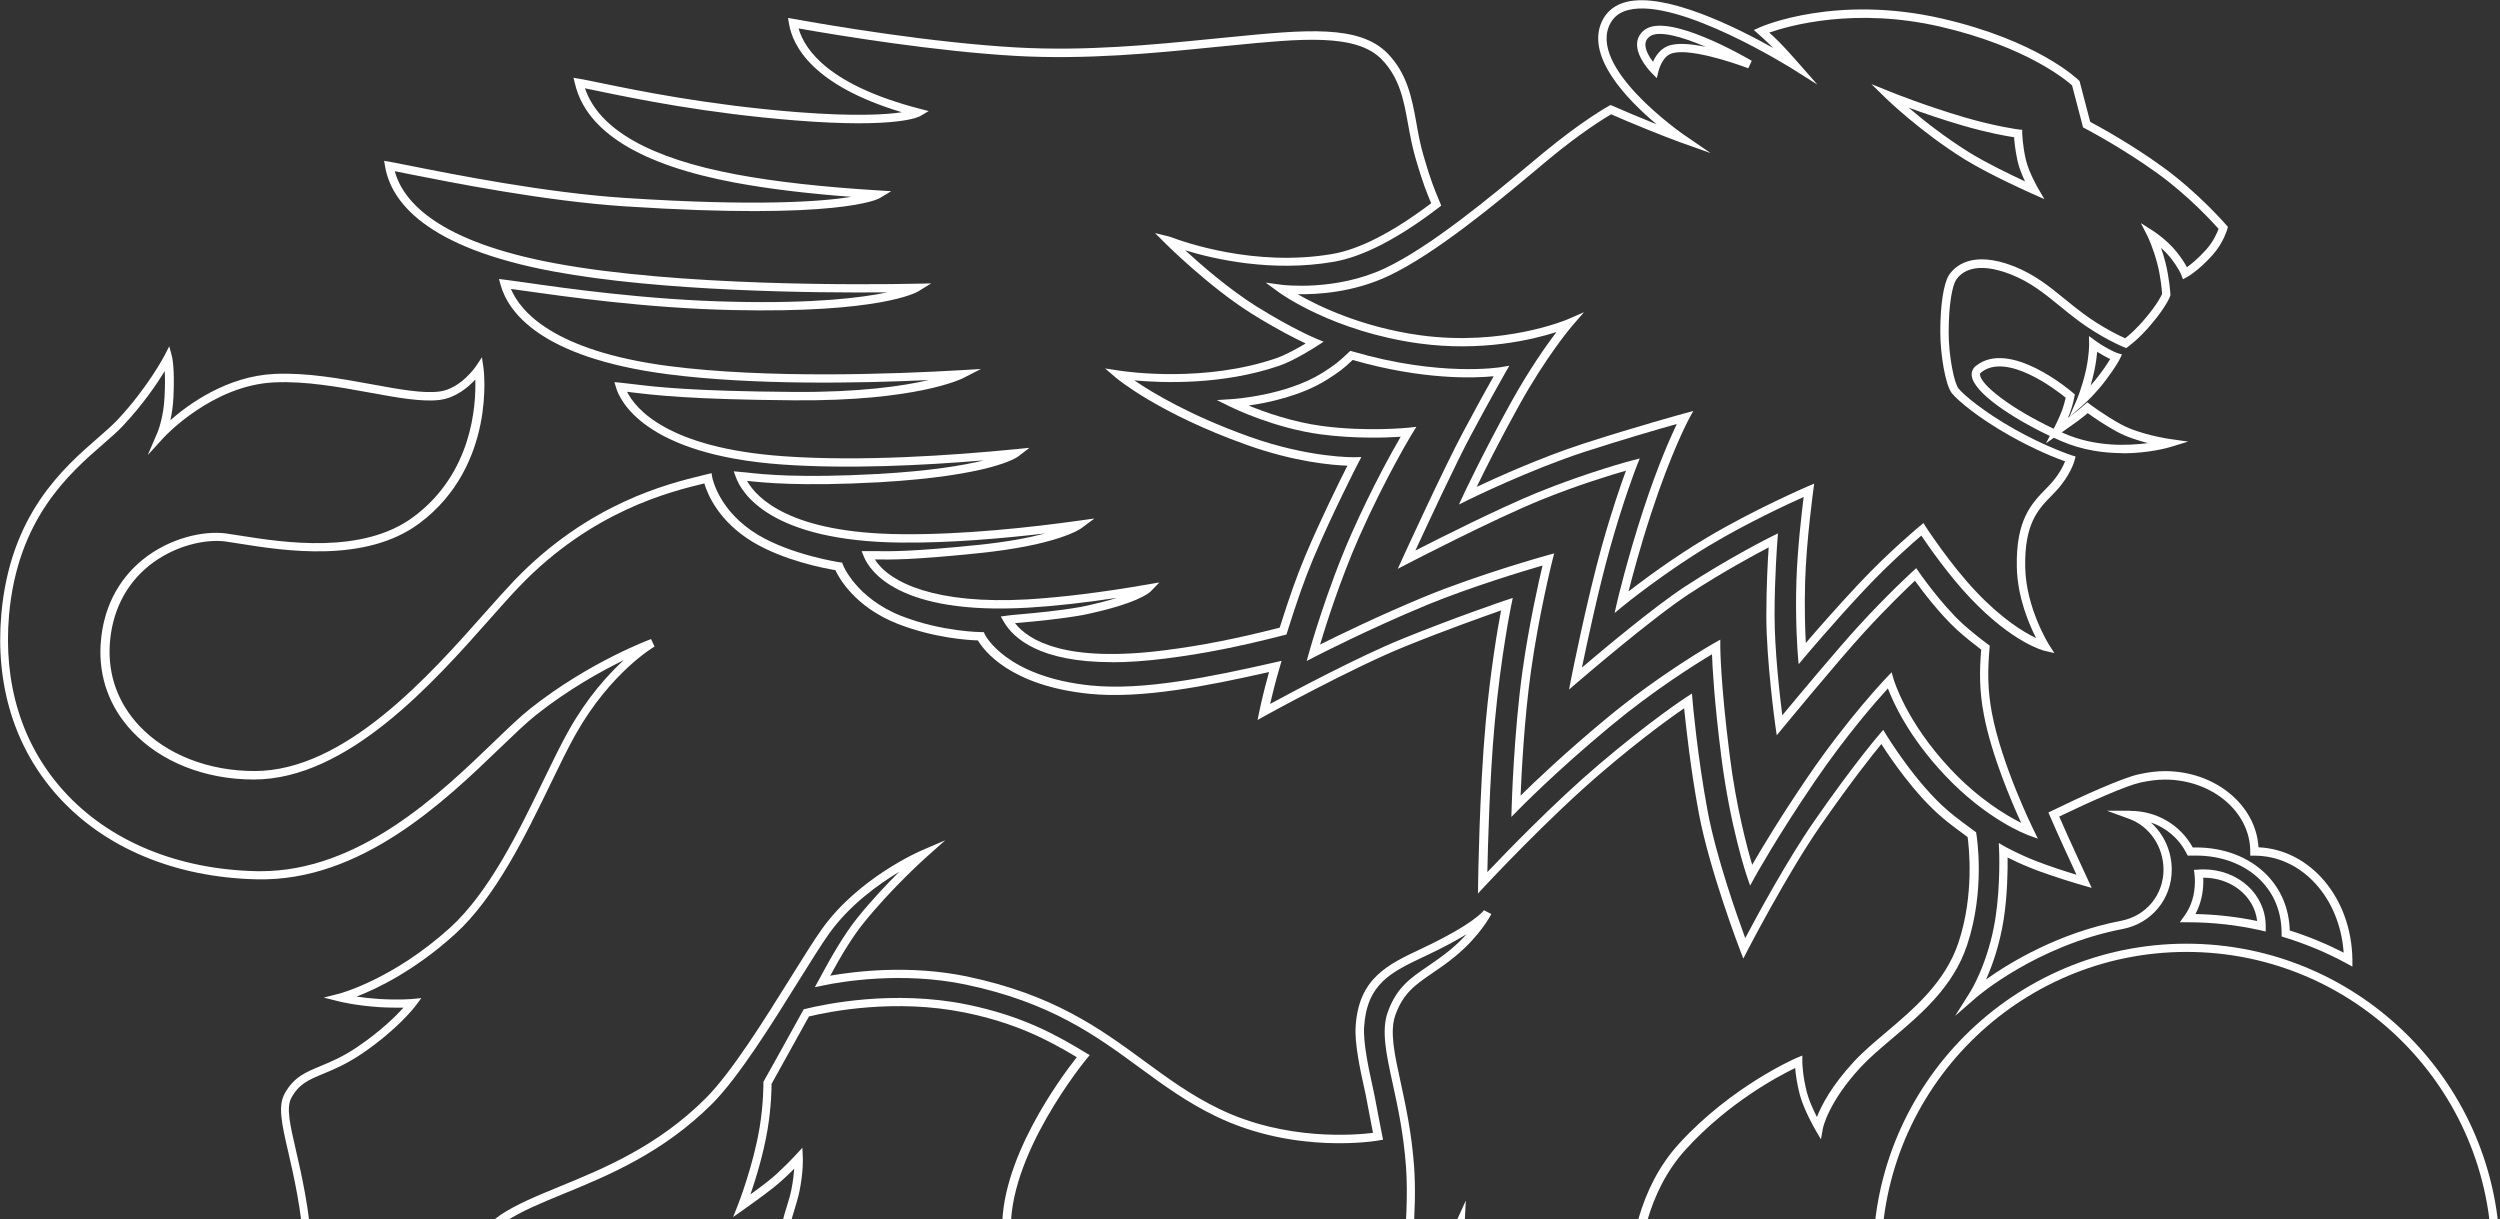
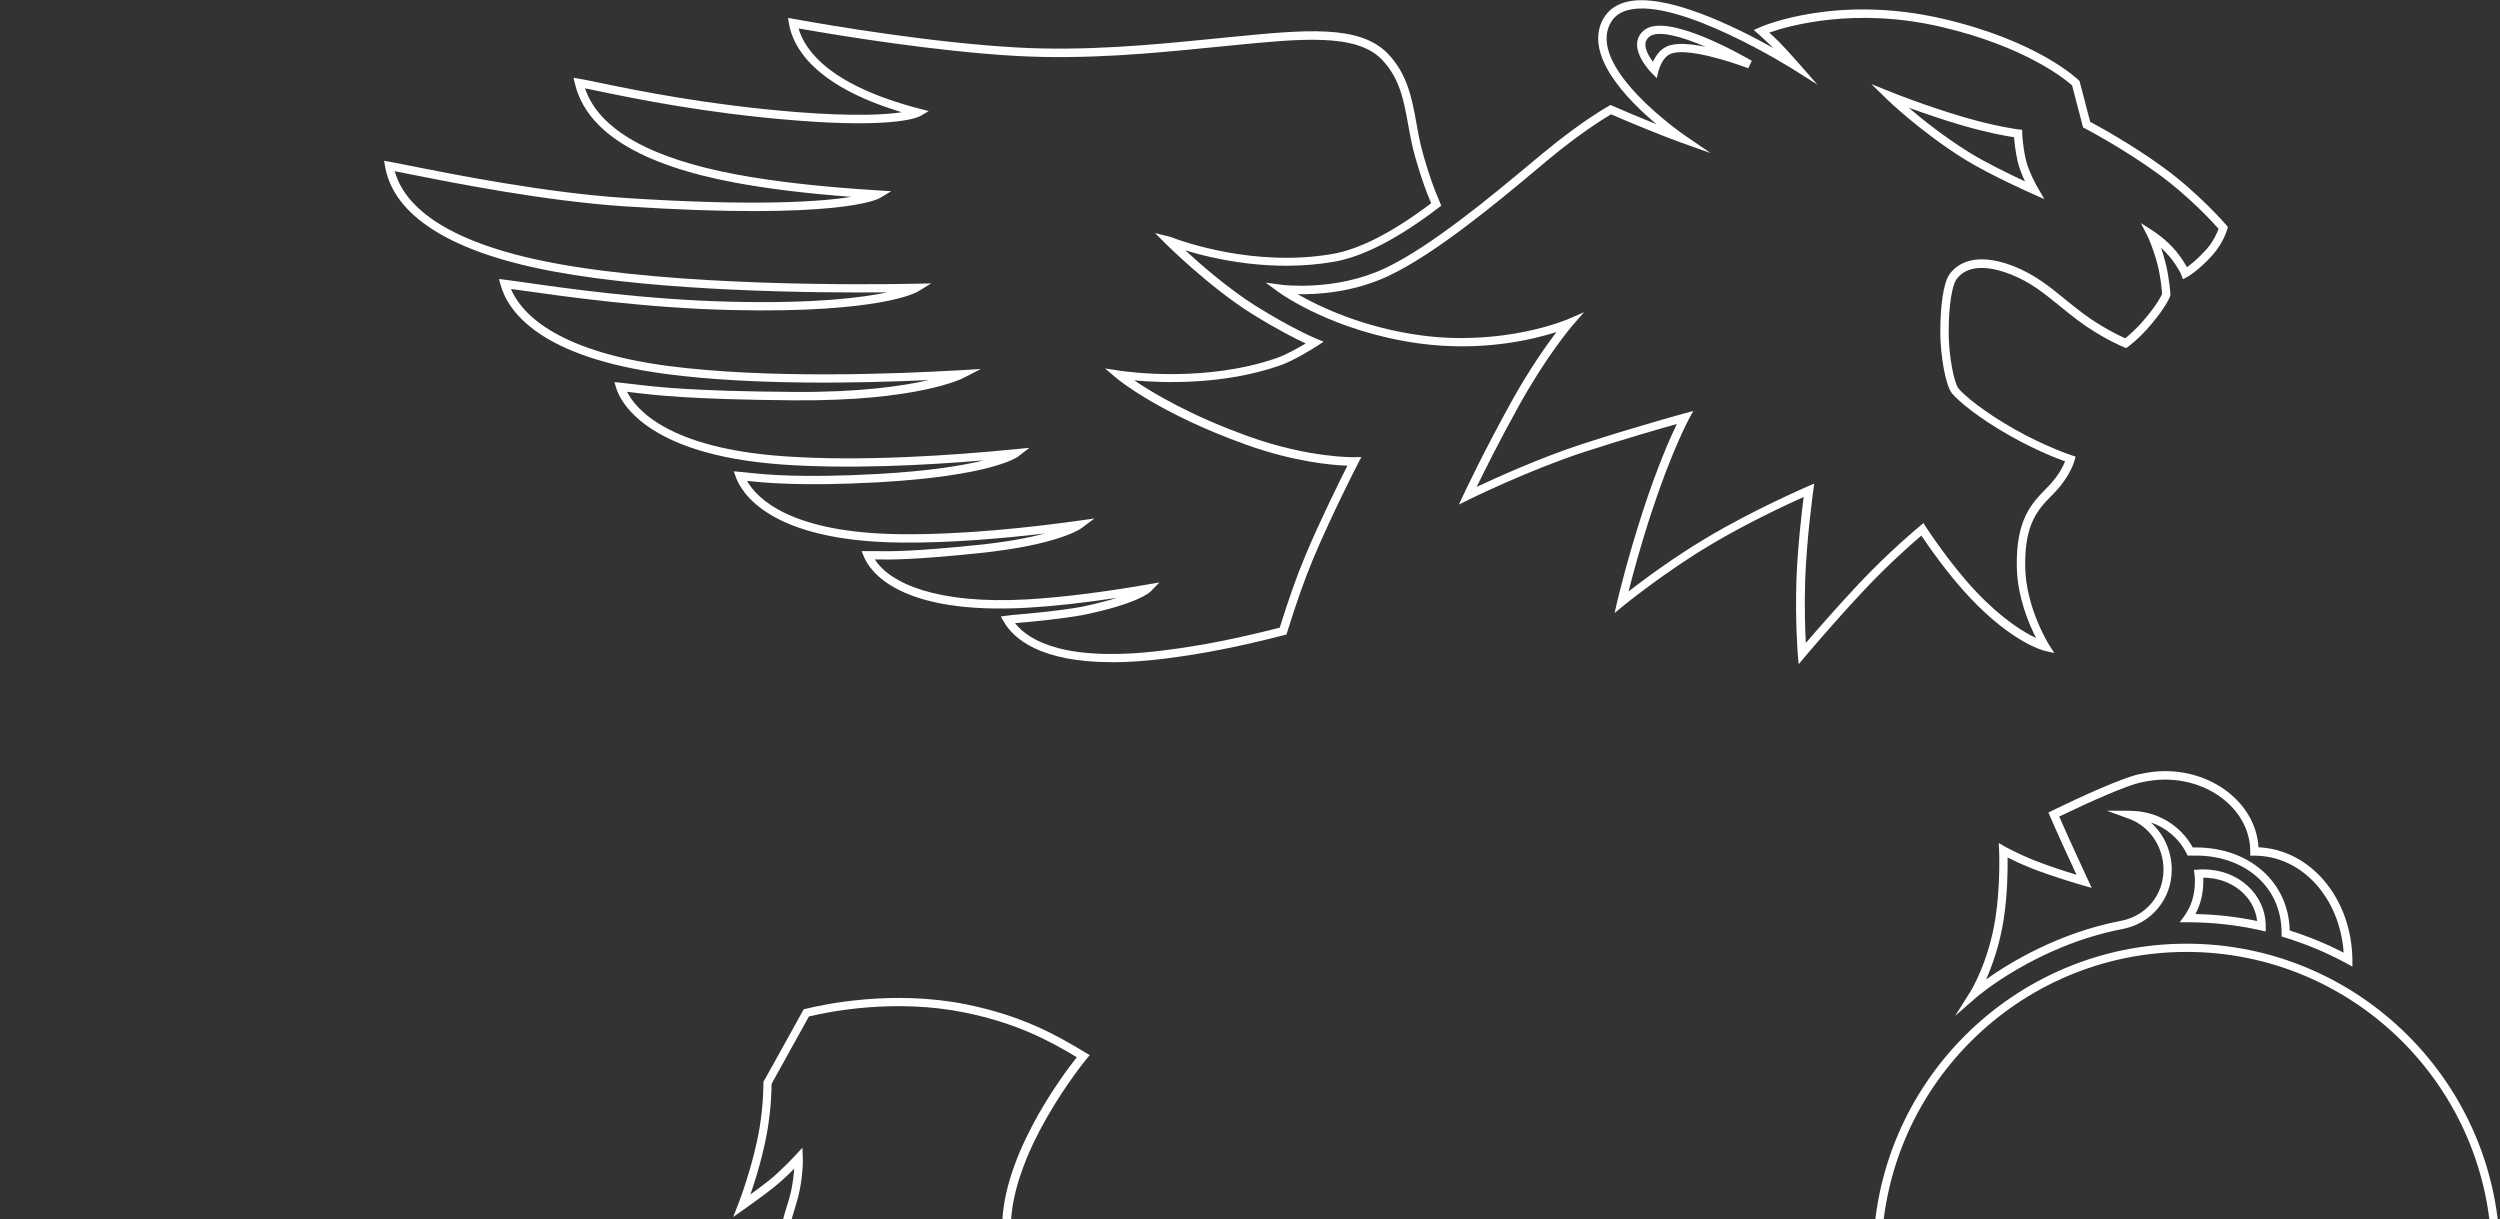
<svg xmlns="http://www.w3.org/2000/svg" width="1616" height="788" viewBox="0 0 1616 788" fill="none">
  <rect x="0" y="0" width="1616" height="788" fill="#333333" stroke="none" />
  <g clip-path="url(#clip0_2592_424)">
-     <path d="M1131.34 572.372L1134.24 567.057C1134.24 567.057 1148.53 541.129 1173.24 504.895C1193.65 474.994 1213.05 452.931 1220.35 444.987C1223.79 454.112 1233.73 476.175 1256.94 500.868C1284.01 529.749 1309.96 539.465 1311.03 539.841L1317.32 542.149L1314.36 536.137C1314.15 535.707 1294 494.749 1287.61 461.091C1284.66 445.631 1284.82 433.016 1286.05 418.844L1286.16 417.341L1284.92 416.428C1280.63 413.315 1273.43 407.571 1268.65 403.223C1254.52 390.232 1240.5 369.941 1240.39 369.78L1238.67 367.257L1236.42 369.296C1236.42 369.296 1220.3 383.951 1201.28 404.78C1187.75 419.542 1161.91 450.516 1152.08 462.379C1150.46 449.818 1147.08 420.293 1147.08 397.855C1147.08 372.571 1148.91 349.703 1148.91 349.488L1149.28 344.764L1145.04 346.858C1145.04 346.858 1117.86 360.385 1088.69 379.496C1069.02 392.433 1035.99 420.079 1022.56 431.513C1025.73 416.16 1033.3 380.73 1040.66 354.48C1049.69 322.218 1057.9 301.497 1057.96 301.283L1059.95 296.344L1054.79 297.686C1054.52 297.74 1026.53 305.148 994.569 318.085C969.482 328.284 930.589 347.824 914.903 355.876C922.423 339.611 941.01 299.565 950.841 281.26C963.25 258.016 972.759 241.482 972.813 241.321L975.66 236.382L970.019 237.349C969.643 237.402 931.126 243.79 874.344 227.203L872.84 226.773L871.712 227.847C865.427 233.859 862.579 236.114 854.736 241.053C831.368 255.707 796.934 257.962 796.612 257.962L786.566 258.606L795.591 263.062C796.719 263.599 823.525 276.75 853.823 280.777C875.633 283.675 896.101 282.924 905.394 282.333C899.969 291.674 887.022 314.757 873.646 344.872C857.584 381.16 846.41 420.938 846.302 421.313L844.637 427.272L850.116 424.427C850.439 424.266 884.067 406.873 922.907 390.822C951.325 379.174 985.168 369.028 997.094 365.539C994.569 376.168 988.284 404.135 984.201 433.23C978.561 473.491 977.164 520.677 977.164 521.16L976.949 528.085L981.784 523.146C981.784 523.146 1005.47 498.829 1041.31 469.143C1069.45 445.792 1096.74 428.829 1106.63 422.924C1106.95 431.781 1108.13 453.522 1112.65 489.059C1118.39 534.688 1129.19 566.467 1129.3 566.735L1131.29 572.479L1131.34 572.372ZM1222.77 434.572L1219.49 437.954C1219.49 437.954 1194.78 463.721 1168.78 501.835C1150.57 528.568 1138.05 549.557 1132.63 559.005C1129.35 547.947 1122.31 521.911 1118.07 488.2C1112.05 440.853 1112 418.307 1112 418.092V413.476L1107.97 415.73C1107.65 415.945 1073.43 435.27 1037.97 464.741C1011.44 486.75 991.615 505.7 982.912 514.289C983.503 499.795 985.276 464.688 989.627 433.767C994.73 397.211 1003.38 362.479 1003.49 362.157L1004.61 357.701L1000.16 358.936C999.726 359.043 956.213 371.175 920.973 385.669C891.212 397.962 864.46 411.06 853.286 416.643C856.993 404.296 866.394 374.557 878.642 346.858C895.94 307.939 912.539 280.777 912.7 280.508L915.547 275.892L910.122 276.482C910.122 276.482 883.369 279.22 854.575 275.355C835.505 272.832 817.455 266.39 807.087 262.149C819.496 260.378 840.93 255.976 857.637 245.508C865.319 240.677 868.596 238.207 874.344 232.678C919.791 245.723 952.936 244.434 965.507 243.2C961.8 249.749 954.655 262.579 946.114 278.629C933.597 301.927 907.006 360.01 906.737 360.6L903.514 367.686L910.444 364.089C910.981 363.821 964.916 335.8 996.557 322.97C1020.19 313.415 1041.63 306.919 1051.03 304.235C1048.07 312.287 1041.95 329.68 1035.45 352.977C1025.78 387.494 1015.79 437.579 1015.73 438.062L1014.23 445.738L1020.14 440.638C1020.62 440.263 1066.98 400.27 1091.69 384.005C1113.83 369.511 1134.67 358.346 1143.27 353.836C1142.73 361.888 1141.76 379.227 1141.76 397.855C1141.76 427.379 1147.56 468.821 1147.62 469.25L1148.48 475.316L1152.34 470.592C1152.72 470.163 1188.5 426.681 1205.26 408.43C1219.98 392.379 1232.82 380.086 1237.81 375.362C1242.11 381.321 1253.39 396.459 1265.1 407.195C1269.61 411.329 1276.17 416.536 1280.63 419.918C1279.5 433.928 1279.39 446.597 1282.4 462.111C1287.34 488.307 1300.45 518.744 1306.47 531.896C1297.17 527.28 1279.18 516.704 1260.91 497.218C1231.96 466.459 1224.17 439.404 1224.06 439.135L1222.77 434.626V434.572Z" fill="white" />
-     <path d="M1225.67 1014.92H1268.97V1012.23C1269.02 999.941 1263.92 987.97 1254.57 978.63C1243.56 967.571 1227.77 961.022 1210.95 960.378C1209.34 932.893 1182.75 910.938 1150.3 910.938C1144.98 910.938 1139.56 911.582 1133.22 913.031C1127.15 914.32 1120.54 917.165 1114.15 919.956C1107.6 922.801 1101.47 925.485 1096.58 926.183C1088.95 927.31 1070.58 927.418 1065 904.818C1062.31 893.975 1040.34 797.188 1089.65 743.024C1117.21 712.694 1149.77 695.462 1160.4 690.363C1160.72 694.12 1161.48 700.24 1163.36 707.487C1165.99 717.418 1173.13 729.711 1173.4 730.194L1177.06 736.475L1178.34 729.281C1178.34 729.281 1181.57 712.694 1202.79 689.772C1208.54 683.599 1215.68 677.587 1223.2 671.199C1241.63 655.631 1262.58 637.97 1271.55 610.861C1283.42 575.271 1277.78 540.485 1277.51 539.036L1277.35 537.962L1276.44 537.318C1273.05 534.903 1262.74 527.226 1259.68 524.488C1238.56 506.666 1219.44 475.263 1219.23 474.941L1217.35 471.774L1214.93 474.565C1214.93 474.565 1198.81 493.139 1172.76 530.715C1155.19 555.999 1135.32 592.771 1128.12 606.406C1122.91 592.234 1109.42 554.12 1103.89 524.703C1097.17 488.898 1094.06 453.146 1094.06 452.771L1093.68 448.315L1089.92 450.731C1089.92 450.731 1066.98 465.654 1033.3 494.373C1005.04 518.369 973.296 551.222 961.424 563.729C961.746 546.927 962.928 502.801 966.151 467.587C970.18 423.515 976.841 391.36 976.895 391.091L977.862 386.475L973.403 387.978C973.081 388.085 940.957 398.929 906.737 412.832C878.588 424.212 835.773 447.027 821 455.025C822.236 449.604 824.385 440.961 827.124 431.567L828.414 427.165L823.955 428.185C782.322 437.633 738.916 446.544 705.127 443.108C650.064 437.472 636.741 410.416 636.634 410.148L635.935 408.591H634.216C634.216 408.591 608.807 408.43 582.538 398.123C553.314 386.528 544.934 365.324 544.88 365.11L544.343 363.66L542.785 363.446C542.463 363.446 511.789 358.775 489.979 345.731C464.569 330.485 460.486 308.959 460.433 308.745L459.949 305.846L454.201 307.242C432.176 312.61 380.498 325.117 332.418 375.255C326.885 381.053 320.707 387.978 313.563 396.03C277.463 436.774 222.884 498.399 164.544 498.399C134.622 498.399 107.44 487.717 89.927 469.036C76.282 454.488 69.728 436.344 70.964 416.59C72.307 395.761 80.956 378.261 95.89 366.022C112.382 352.548 132.849 348.307 145.849 350.025C148.589 350.401 151.705 350.884 155.197 351.475C183.561 355.984 236.314 364.304 271.178 338.215C320.922 301.015 312.649 238.53 312.542 237.939L311.521 230.961L307.6 236.812C307.6 236.812 297.823 251.306 284.07 253.077C273.541 254.473 258.124 251.682 240.343 248.407C220.681 244.811 198.387 240.731 177.598 241.697C146.978 243.039 121.998 261.183 110.126 271.597C111.039 267.571 111.845 262.525 112.113 256.674C113.026 237.725 111.254 230.853 111.2 230.585L109.427 223.821L106.204 230.048C106.204 230.048 95.568 250.447 76.013 271.329C72.737 274.818 68.493 278.522 63.497 282.87C40.827 302.625 6.608 332.418 0.86 396.889C-3.169 442.786 9.401 483.422 37.282 514.504C67.472 548.162 113.295 567.272 166.263 568.4C233.52 569.849 287.455 517.886 323.125 483.584C332.203 474.887 339.993 467.318 346.493 462.165C367.336 445.631 388.448 433.929 403.167 426.735C392.961 436.13 379.746 450.731 367.82 471.827C362.609 481.061 357.076 492.495 351.22 504.573C335.642 536.728 316.302 576.72 290.786 599.803C253.826 633.192 219.875 642.103 219.553 642.211L209.239 644.841L219.553 647.418C219.983 647.525 230.243 650.048 245.177 651.015C251.785 651.39 257.103 651.39 260.864 651.337C255.921 656.758 246.252 666.367 231.586 676.352C221.809 683.062 214.02 686.283 207.144 689.128C197.528 693.1 189.953 696.214 184.098 706.735C179.478 714.895 182.164 726.651 186.3 744.527C189.9 760.148 194.842 781.567 196.83 809.481C200.268 858.169 180.284 928.599 180.069 929.35L178.457 934.879L183.722 932.518C184.044 932.356 191.189 929.136 200.16 922.157C205.102 918.238 209.722 913.461 212.892 909.971C214.987 925.861 222.293 968.376 242.599 994.734C252.591 1007.51 266.074 1014.54 280.525 1014.54H347.191C369.055 1014.54 386.89 996.666 386.89 974.657C386.89 962.579 381.733 951.467 373.353 943.898C383.237 947.333 391.671 954.473 396.506 963.975L397.258 965.478H402.738C417.564 965.478 431.531 970.363 442.007 979.274C452.321 988.077 458.015 999.672 457.962 1011.91V1014.6H501.314V1011.91C501.314 984.051 475.528 961.291 443.242 960.11C441.631 932.571 415.039 910.562 382.539 910.562C376.2 910.562 370.345 911.689 365.456 912.763C359.386 914.051 354.067 916.521 348.857 918.883C343.753 921.245 338.865 923.499 334.084 924.143C326.294 925.271 307.654 925.539 302.496 902.832C298.091 883.185 297.071 809.481 326.778 789.619C336.716 783.016 349.609 777.702 364.489 771.582C392.907 759.933 428.308 745.386 460.164 713.66C477.354 696.482 498.842 662.019 516.086 634.32C524.037 621.544 530.913 610.539 535.963 603.453C549.07 585.094 567.711 571.674 581.195 563.568C573.406 571.352 563.521 581.766 554.604 592.824C545.579 603.883 536.822 619.396 529.463 633.085L526.723 638.131L532.364 636.95C543.43 634.642 582.807 627.771 624.225 636.413C679.073 647.955 708.35 669.373 736.66 690.148C752.507 701.743 767.442 712.694 786.351 721.766C837.385 746.298 889.171 737.548 891.32 737.172L894.006 736.689L893.468 734.005C893.468 734.005 890.729 720.209 888.687 709.151C888.365 707.38 887.828 704.91 887.183 702.011C884.927 691.705 881.113 674.366 881.757 663.898C883.53 635.769 899.216 628.415 920.919 618.162C932.952 612.525 941.655 607.748 947.994 603.883C945.147 606.996 941.762 610.378 937.733 613.706C932.361 618.162 927.312 621.597 922.853 624.657C911.572 632.334 902.601 638.453 896.96 654.504C892.824 666.421 896.101 681.398 900.237 700.455C903.568 715.646 907.274 732.932 908.832 753.975C911.572 791.605 903.138 841.153 903.03 841.636L901.634 849.688L907.543 844.051C907.543 844.051 919.093 832.939 928.762 821.129C933.651 815.117 938.163 807.656 941.386 801.643C941.816 835.355 948.585 934.343 1010.74 995.324C1021.05 1005.47 1032.76 1014.92 1048.34 1014.92H1115.06C1136.93 1014.92 1154.71 996.988 1154.71 974.979C1154.71 962.901 1149.55 951.789 1141.17 944.274C1151.11 947.602 1159.44 954.688 1164.38 964.297L1165.13 965.746H1170.5C1186.94 965.746 1202.41 971.812 1212.94 982.387C1221.27 990.761 1225.83 1001.34 1225.83 1012.23V1014.92H1225.67ZM1263.49 1009.55H1230.94C1230.29 998.169 1225.24 987.272 1216.54 978.576C1204.99 966.981 1188.12 960.324 1170.29 960.324H1168.19C1160.03 945.669 1144.72 936.651 1127.74 936.651H1112.38L1126.83 941.858C1140.2 946.689 1149.23 959.949 1149.23 974.926C1149.23 993.982 1133.86 1009.5 1114.96 1009.5H1048.24C1033.95 1009.5 1023.31 1000.21 1014.39 991.459C940.688 919.151 946.705 791.498 946.758 790.263L947.51 776.037L941.601 789.028C941.601 789.028 933.597 806.582 924.465 817.748C919.308 824.082 913.613 830.202 909.477 834.442C911.787 818.607 916.192 782.694 914.043 753.653C912.485 732.234 908.51 714.036 905.34 699.381C901.365 681.183 898.249 666.797 901.902 656.329C907.006 641.942 914.849 636.574 925.754 629.113C930.32 625.999 935.477 622.51 941.01 617.893C957.019 604.58 963.68 591.429 964.002 590.838L959.221 588.369C959.221 588.369 953.527 596.958 918.502 613.384C896.906 623.584 878.212 632.333 876.278 663.629C875.58 674.849 879.34 691.919 881.811 703.192C882.456 706.038 882.993 708.453 883.262 710.171C884.766 718.223 886.646 727.725 887.505 732.288C876.171 733.683 831.422 737.602 788.5 716.988C770.074 708.131 755.301 697.288 739.668 685.854C710.875 664.757 681.114 642.962 625.138 631.206C588.071 623.476 552.562 627.878 536.661 630.669C543.269 618.537 550.843 605.654 558.525 596.26C576.521 573.982 598.493 554.281 598.708 554.12L611.009 543.169L595.86 549.665C594.195 550.363 554.926 567.487 531.343 600.447C526.186 607.694 519.256 618.806 511.252 631.636C494.115 659.12 472.842 693.315 456.081 710.01C424.978 741.037 390.167 755.317 362.179 766.804C347.03 773.031 333.922 778.399 323.501 785.324C291.161 806.958 292.236 882.97 296.963 904.174C303.249 932.034 327.315 930.692 334.513 929.619C340.1 928.867 345.311 926.452 350.791 923.929C355.679 921.674 360.729 919.312 366.262 918.185C370.882 917.165 376.361 916.091 382.217 916.091C412.783 916.091 437.602 937.08 437.602 962.901V965.585H440.288C469.726 965.585 493.846 985.018 495.512 1009.39H462.904C462.152 996.505 455.92 984.534 445.123 975.301C433.68 965.531 418.478 960.163 402.362 960.163H400.159C392.101 945.669 376.415 936.383 359.654 936.383H344.398L358.741 941.59C372.171 946.475 381.196 959.787 381.196 974.764C381.196 993.821 365.778 1009.28 346.869 1009.28H280.203C267.417 1009.28 255.492 1003 246.52 991.567C222.669 960.646 217.297 903.959 217.243 903.422L216.652 896.766L212.462 901.973C212.462 901.973 204.834 911.475 196.561 918.024C192.747 920.976 189.255 923.284 186.569 924.841C191.35 906.536 204.834 850.386 201.879 809.159C199.892 780.761 194.896 759.128 191.243 743.346C187.429 726.758 184.85 715.754 188.449 709.419C193.445 700.508 199.569 697.985 208.863 694.12C215.631 691.329 224.066 687.84 234.272 680.861C257.426 665.079 268.277 650.639 268.76 649.995L272.36 645.163L266.343 645.754C266.343 645.754 258.124 646.505 245.177 645.754C239.483 645.378 234.487 644.788 230.512 644.197C243.566 639.151 267.901 627.556 294.062 603.883C320.331 580.102 339.939 539.573 355.733 506.988C361.534 494.964 367.068 483.584 372.171 474.511C394.895 434.358 422.775 418.093 423.097 417.932L420.841 413.1C420.465 413.261 381.196 427.594 342.786 458.031C336.071 463.346 328.175 470.968 319.042 479.772C284.447 513.054 232.392 563.139 168.627 563.139C167.767 563.139 166.908 563.139 166.048 563.139C114.584 562.065 70.158 543.545 40.935 511.015C14.075 481.114 1.988 441.82 5.855 397.479C11.389 335.209 44.641 306.222 66.666 287.057C71.77 282.656 76.121 278.791 79.559 275.14C92.613 261.237 101.638 247.817 106.473 239.872C106.688 243.737 106.741 249.159 106.365 256.567C105.721 270.309 101.799 279.596 101.745 279.65L95.514 294.143L106.151 282.495C106.473 282.173 137.416 248.89 177.383 247.173C197.582 246.206 219.553 250.232 238.946 253.775C257.157 257.104 272.897 259.949 284.339 258.499C294.6 257.157 302.604 250.34 307.224 245.347C307.761 261.881 305.344 305.738 267.471 333.975C234.433 358.722 183.077 350.616 155.519 346.268C152.027 345.731 148.858 345.194 146.064 344.818C131.936 342.939 109.696 347.502 91.968 361.996C80.741 371.176 66.881 388.085 65.055 416.375C63.712 437.633 70.749 457.173 85.468 472.794C104.002 492.548 132.634 503.875 164.007 503.875C224.764 503.875 280.31 441.176 317.055 399.68C324.146 391.682 330.27 384.757 335.749 379.067C382.754 330.11 433.358 317.817 454.953 312.556L455.276 312.449C457.263 319.266 464.462 336.981 486.648 350.347C506.847 362.479 533.384 367.472 539.992 368.545C542.463 373.913 552.777 392.326 580.067 403.169C603.757 412.456 625.997 413.798 632.121 413.959C635.828 420.24 652.75 443.269 704.16 448.476C737.52 451.858 779.636 443.591 820.302 434.412C816.434 448.208 814.07 459.534 814.07 459.642L812.889 465.386L817.992 462.541C818.529 462.218 874.398 431.513 908.349 417.824C934.994 407.034 960.35 398.07 970.288 394.58C968.3 405.048 963.519 432.426 960.349 467.104C956.267 511.551 955.461 570.01 955.461 570.6L955.354 577.579L960.081 572.479C960.511 572.05 1001.12 528.353 1036.26 498.507C1061.77 476.766 1080.95 463.077 1088.63 457.817C1089.71 468.607 1092.77 497.165 1098.14 525.777C1105.12 562.87 1124.52 613.492 1124.73 614.028L1126.88 619.611L1129.62 614.297C1129.89 613.814 1155.14 564.964 1176.68 533.883C1196.82 504.841 1210.85 487.341 1216.11 480.953C1221.59 489.542 1237.65 513.43 1255.65 528.622C1258.71 531.36 1268 538.284 1271.87 541.076C1272.73 547.196 1276.28 578.384 1265.96 609.251C1257.42 634.91 1237.11 652.088 1219.23 667.226C1211.54 673.722 1204.29 679.841 1198.33 686.283C1183.77 702.011 1177.27 714.788 1174.48 722.034C1172.22 717.686 1169.37 711.459 1167.98 706.199C1165.08 694.979 1165.02 686.444 1165.02 686.337V682.311L1161.26 683.867C1160.83 684.028 1119.25 702.011 1085.14 739.481C1034 795.738 1056.51 895.048 1059.25 906.16C1066.07 933.806 1089.71 932.571 1096.8 931.605C1102.38 930.8 1108.88 928.008 1115.76 925.002C1121.89 922.318 1128.28 919.527 1133.81 918.399C1139.77 917.057 1144.82 916.413 1149.71 916.413C1180.22 916.413 1205.04 937.349 1205.04 963.116V965.8H1207.73C1224.11 965.8 1239.59 971.866 1250.17 982.495C1257.8 990.171 1262.31 999.726 1262.95 1009.66L1263.49 1009.55Z" fill="white" />
    <path d="M902.117 1014.43H945.308V1011.75C945.362 999.458 940.259 987.487 930.911 978.147C919.952 967.142 904.213 960.593 887.452 960.002C885.84 932.518 859.356 910.562 827.071 910.562C820.947 910.562 815.199 911.26 809.934 912.656C803.756 914.105 798.492 916.521 793.442 918.829C788.393 921.137 783.611 923.338 778.723 924.036C769.752 925.325 753.152 927.686 731.664 907.502C716.139 893.009 655.275 824.726 653.556 798.047C650.333 747.64 701.85 685.048 702.387 684.458L704.375 682.042L701.689 680.432C682.35 668.676 660.486 656.597 624.923 649.297C577.703 639.688 533.17 649.028 520.653 652.142L519.525 652.41L518.934 653.43C509.264 671.145 493.847 698.63 493.847 698.63L493.471 699.274V699.972C493.471 699.972 493.632 712.963 491 728.906C486.971 753.223 477.301 778.078 477.194 778.346L473.917 786.666L481.223 781.513C481.706 781.191 493.309 772.978 500.186 767.502C504.752 763.906 509.801 759.075 513.401 755.424C513.132 758.967 512.595 763.745 511.52 769.167C510.715 773.085 509.533 776.843 508.405 780.493C505.343 790.424 502.227 800.677 506.148 813.346C508.996 822.364 521.459 832.027 537.252 844.32C551.596 855.432 567.819 868.047 581.679 883.614C605.53 910.348 623.473 953.668 623.688 954.151L627.394 963.17L628.845 953.507C628.845 953.185 630.026 945.616 630.617 934.665C630.832 930.317 630.886 926.076 630.832 922.694C635.184 927.257 642.167 934.88 650.279 945.025C657.961 954.688 665.213 964.619 672.25 974.174C677.407 981.206 682.457 988.078 687.453 994.573C697.122 1007.19 710.875 1014.38 725.164 1014.38H791.669C813.48 1014.38 831.261 996.452 831.261 974.443C831.261 962.418 826.104 951.252 817.616 943.737C827.501 947.065 835.881 954.205 840.823 963.867L841.575 965.317H846.947C863.224 965.317 878.588 971.329 889.117 981.904C897.444 990.279 902.064 1000.85 902.01 1011.75V1014.43H902.117ZM939.829 1009.07H907.382C906.737 997.686 901.688 986.789 892.985 978.093C881.489 966.551 864.728 959.949 847.001 959.949H844.906C836.74 945.24 821.43 936.168 804.562 936.168H789.574L803.595 941.375C816.971 946.314 825.943 959.627 825.943 974.389C825.943 993.446 810.579 1008.96 791.723 1008.96H725.218C712.433 1008.96 700.507 1002.68 691.751 991.245C686.808 984.803 681.759 977.986 676.655 970.953C669.618 961.344 662.312 951.413 654.523 941.644C640.556 924.197 630.241 914.374 629.812 913.944L624.869 909.274L625.245 916.038C625.245 916.038 625.729 925.217 625.245 934.343C625.084 937.51 624.869 940.409 624.601 942.878C617.939 928.438 603.596 900.094 585.708 880.018C571.472 864.074 555.034 851.352 540.529 840.079C526.079 828.86 513.616 819.197 511.252 811.736C507.814 800.677 510.446 792.035 513.508 782.05C514.636 778.292 515.872 774.374 516.731 770.24C519.31 757.732 518.988 748.768 518.934 748.392L518.665 741.897L514.26 746.674C514.26 746.674 504.591 757.142 496.801 763.262C493.471 765.946 488.851 769.328 485.09 772.065C488.367 762.564 493.524 746.03 496.21 729.765C498.574 715.325 498.735 703.622 498.735 700.616C500.991 696.536 514.045 673.131 522.909 657.027C536.554 653.752 578.885 645.378 623.634 654.504C656.779 661.268 677.73 672.38 696.048 683.384C686.325 695.677 644.907 750.969 647.969 798.369C649.903 828.055 714.635 899.128 727.743 911.367C751.057 933.323 770.074 930.585 779.26 929.297C784.901 928.492 790.004 926.13 795.43 923.66C800.265 921.459 805.261 919.151 810.955 917.809C815.843 916.521 821.108 915.877 826.802 915.877C857.154 915.877 881.919 936.812 881.919 962.579V965.263H884.605C900.936 965.263 916.353 971.329 926.882 981.851C934.51 989.527 939.023 999.082 939.668 1009.01L939.829 1009.07Z" fill="white" />
    <path d="M1162.82 429.151L1167.01 424.159C1167.01 424.159 1184.79 402.955 1205.31 381.107C1221 364.412 1236.31 350.991 1241.95 346.214C1246.51 352.978 1259.62 371.927 1273.75 386.743C1301.2 415.623 1320.76 420.455 1321.56 420.669L1327.95 422.172L1324.41 416.643C1324.41 416.643 1309.64 393.131 1309.1 366.827C1308.51 338.484 1317.43 329.304 1326.13 320.393C1327.04 319.481 1327.9 318.568 1328.76 317.656C1338.43 307.349 1340.9 297.955 1341.01 297.579L1341.65 295.11L1339.24 294.358C1339.24 294.358 1322.69 288.99 1302.22 277.449C1282.29 266.229 1269.4 255.332 1265.96 251.091C1263.11 247.495 1259.62 229.995 1259.62 214.857C1259.62 196.659 1261.99 184.741 1264.35 181.037C1267.73 175.83 1276.92 168.422 1299.86 177.387C1312.64 182.433 1321.72 189.895 1331.34 197.732C1335.15 200.846 1339.02 204.013 1343.26 207.18C1358.36 218.399 1372.43 224.251 1373.03 224.465L1374.37 225.002L1375.55 224.143C1375.82 223.929 1382.64 219.151 1390.86 209.274C1400.64 197.625 1402.57 191.935 1402.79 191.344L1402.95 190.915V190.432C1402.95 190.002 1402.36 180.071 1399.72 169.603C1398.81 166.007 1397.79 162.786 1396.88 160.156C1398.76 161.873 1400.8 163.913 1402.62 166.114C1408.27 173.2 1409.98 177.602 1409.98 177.656L1411.06 180.501L1413.74 179.051C1414.01 178.89 1420.89 175.186 1430.13 164.933C1437.27 156.935 1439.64 148.399 1439.75 148.024L1440.12 146.682L1439.21 145.608C1439.21 145.608 1421.27 124.78 1398.06 107.978C1377.64 93.108 1356.1 81.406 1351.11 78.775L1344.23 52.418L1343.69 51.881C1342.62 50.861 1317 26.221 1255.32 11.996C1187.21 -3.679 1139.5 16.774 1137.52 17.686L1133.65 19.404L1136.82 22.195C1136.82 22.195 1141.71 26.49 1146.22 30.999C1146.22 30.999 1146.22 30.999 1146.27 31.053C1122.31 17.633 1076.76 -5.021 1051.4 1.206C1044.69 2.87 1039.69 6.467 1036.52 11.835C1023.09 35.079 1051.83 64.442 1070.8 80.332C1060.48 76.198 1049.09 71.421 1042.33 68.415L1041.09 67.878L1039.91 68.522C1039.21 68.898 1022.83 77.97 997.631 98.798L989.627 105.455C963.841 126.927 924.894 159.404 895.348 173.361C863.331 188.499 828.951 184.151 828.628 184.097L818.153 182.702L826.641 188.929C828.037 189.949 862.042 214.373 917.266 221.996C957.932 227.525 990.862 219.527 1006.06 214.642C999.565 223.231 988.552 238.798 976.895 259.788C958.63 292.801 946.436 318.944 946.275 319.212L943.052 326.137L949.874 322.755C950.25 322.541 988.982 303.591 1024.17 292.103C1049.74 283.837 1073.32 277.019 1083.9 274.067C1079.77 282.709 1071.39 301.444 1062.09 330.002C1051.73 361.728 1045.5 388.3 1045.44 388.568L1043.67 396.245L1049.74 391.252C1049.74 391.252 1076.28 369.672 1105.5 352.28C1129.3 338.054 1155.67 325.815 1165.88 321.252C1164.65 331.076 1161.91 354.481 1161.21 375.148C1160.35 401.72 1162.07 422.333 1162.07 422.548L1162.6 429.044L1162.82 429.151ZM1243.18 338.215L1240.87 340.148C1240.87 340.148 1221.32 356.252 1201.44 377.456C1186.89 392.97 1173.78 408.054 1167.28 415.623C1166.85 407.571 1166.31 392.755 1166.85 375.416C1167.71 348.844 1172.06 317.656 1172.06 317.334L1172.7 312.61L1168.3 314.488C1167.98 314.649 1133.33 329.573 1102.92 347.771C1081.86 360.278 1062.31 374.88 1052.69 382.288C1055.27 372.195 1060.32 353.139 1067.36 331.72C1080.2 292.372 1091.43 271.383 1091.53 271.168L1094.54 265.639L1088.47 267.303C1088.15 267.41 1057.21 275.838 1022.66 287.057C995.966 295.754 967.333 308.691 954.548 314.703C959.329 304.826 969.052 285.286 981.73 262.418C999.672 229.995 1016.06 210.83 1016.22 210.669L1023.9 201.812L1013.16 206.482C1012.73 206.643 971.845 224.036 918.179 216.735C880.253 211.528 852.158 197.84 838.781 190.163C851.889 190.432 875.15 188.982 897.766 178.246C927.956 163.967 967.225 131.275 993.172 109.588L1001.12 102.932C1022.18 85.485 1037.28 76.306 1041.41 73.89C1053.12 79.044 1075.74 88.277 1086.27 92.034L1105.77 98.959L1088.69 87.257C1088.04 86.827 1024.71 43.077 1041.25 14.519C1043.67 10.386 1047.43 7.702 1052.75 6.413C1085.25 -1.639 1158.31 44.312 1159.01 44.742L1174.75 54.672L1162.44 40.662C1162.12 40.286 1154.17 31.267 1150.03 27.134C1147.78 24.88 1145.47 22.679 1143.64 21.068C1156.43 16.613 1198.81 4.481 1254.09 17.203C1309.58 30.033 1335.53 51.72 1339.4 55.209L1346.49 82.372L1347.56 82.909C1347.56 82.909 1372.06 95.685 1394.89 112.272C1414.5 126.444 1430.13 143.461 1434.1 147.916C1433.19 150.386 1430.83 156.022 1426.15 161.283C1420.73 167.295 1416.22 170.892 1413.64 172.717C1412.4 170.462 1410.31 166.973 1406.81 162.625C1400.48 154.895 1392.42 149.688 1392.1 149.473L1383.88 144.212L1388.28 152.909C1388.28 152.909 1391.77 159.941 1394.57 170.784C1396.77 179.373 1397.47 187.801 1397.57 190.002C1396.98 191.398 1394.51 196.551 1386.83 205.677C1381.03 212.656 1375.93 216.95 1373.72 218.668C1369.86 216.95 1358.41 211.475 1346.49 202.617C1342.3 199.504 1338.48 196.39 1334.72 193.33C1324.78 185.225 1315.38 177.548 1301.79 172.126C1274.29 161.39 1263.28 172.556 1259.78 177.87C1256.29 183.346 1254.2 197.41 1254.2 214.588C1254.2 228.76 1257.42 248.676 1261.66 254.151C1265.53 258.929 1278.75 270.148 1299.48 281.797C1315.87 291.03 1329.4 296.291 1334.88 298.223C1333.59 301.39 1330.69 307.349 1324.73 313.63C1323.93 314.488 1323.07 315.401 1322.21 316.26C1313.23 325.493 1303.03 335.961 1303.67 366.505C1304.05 385.884 1311.46 403.33 1316.14 412.456C1308.45 408.806 1294.54 400.539 1277.56 382.663C1260.54 364.788 1244.9 340.631 1244.74 340.363L1243.13 337.84L1243.18 338.215ZM1321.51 128.752L1317.32 121.559C1317.32 121.559 1311.35 111.36 1309.42 102.878C1307.43 94.074 1307.16 86.344 1307.16 86.237V83.929L1304.8 83.66C1304.64 83.66 1290.4 81.835 1269.94 75.876C1244.85 68.522 1222.5 59.557 1222.29 59.45L1209.66 54.35L1219.39 63.852C1219.39 63.852 1241.3 85.163 1269.94 102.985C1286.64 113.292 1313.56 125.209 1313.83 125.317L1321.45 128.699L1321.51 128.752ZM1301.9 88.706C1302.11 91.766 1302.71 97.617 1304.16 104.113C1305.18 108.622 1307.16 113.453 1308.99 117.264C1299.91 113.024 1284.01 105.401 1272.84 98.476C1256.67 88.384 1242.7 77.272 1233.78 69.596C1242.7 72.87 1255.22 77.219 1268.49 81.084C1284.87 85.861 1297.12 88.008 1301.95 88.706H1301.9ZM1070.96 50.485L1072.09 45.815C1072.09 45.815 1074.18 37.226 1079.77 34.864C1089.92 30.409 1119.47 40.071 1130.05 44.151L1132.36 39.32C1126.88 36.099 1078.16 8.131 1063.22 19.189C1060.21 21.39 1058.5 24.396 1058.23 27.832C1057.53 36.904 1067.14 46.674 1067.57 47.103L1070.96 50.539V50.485ZM1077.67 29.925C1072.95 31.965 1070.05 36.421 1068.49 39.964C1066.02 36.689 1063.28 32.073 1063.6 28.261C1063.76 26.383 1064.67 24.826 1066.45 23.538C1072.09 19.404 1087.24 23.698 1102.65 30.301C1093.09 28.315 1083.48 27.402 1077.67 29.925Z" fill="white" />
-     <path d="M1337.57 269.611L1346.65 261.667C1346.97 261.398 1354.33 254.849 1361.1 245.831C1367.87 236.92 1370.23 232.142 1370.29 231.927L1371.63 229.136L1368.62 228.223C1368.62 228.223 1366.53 227.525 1362.55 225.325C1358.09 222.909 1354.71 220.44 1354.65 220.386L1350.3 217.219L1350.41 222.587C1350.41 222.587 1350.46 229.404 1348.48 238.745C1345.9 250.447 1342.4 258.499 1342.35 258.607L1337.52 269.665L1337.57 269.611ZM1364.05 232.088C1362.76 234.236 1360.45 237.779 1356.8 242.61C1354.98 245.025 1353.1 247.28 1351.32 249.266C1352.13 246.529 1352.99 243.361 1353.74 239.872C1354.81 234.772 1355.35 230.478 1355.62 227.418C1356.91 228.223 1358.41 229.082 1360.02 229.995C1361.64 230.907 1362.98 231.605 1364.05 232.088Z" fill="white" />
-     <path d="M1372.11 293.017C1389.25 293.017 1401.93 289.259 1402.79 288.991L1414.44 285.448L1402.41 283.73C1402.41 283.73 1383.18 280.992 1370.88 274.228C1360.03 268.27 1351.11 261.452 1351 261.399L1349.28 260.057L1347.62 261.506C1347.62 261.506 1343.37 265.21 1339.99 267.679C1339.02 268.431 1337.89 269.236 1336.76 270.041C1337.14 269.075 1337.57 268.162 1337.89 267.196C1339.83 262.096 1340.85 256.675 1340.9 256.46L1341.17 254.957L1339.99 253.937C1338.32 252.488 1299 218.991 1277.19 236.544C1275.15 238.155 1274.23 240.463 1274.56 243.04C1275.9 253.668 1299.91 269.88 1325 281.797L1322.53 286.521L1327.63 282.978C1329.14 283.676 1330.64 284.374 1332.14 285.018C1346 291.084 1360.19 292.909 1372.11 292.909V293.017ZM1388.44 286.414C1375.39 288.185 1354.28 288.937 1334.29 280.187C1333.76 279.972 1333.27 279.704 1332.74 279.489C1334.99 277.932 1339.83 274.497 1343.21 272.027C1345.41 270.417 1347.94 268.377 1349.5 267.035C1352.67 269.343 1359.86 274.389 1368.3 279.006C1374.53 282.388 1382.1 284.803 1388.44 286.414ZM1335.26 257.05C1334.83 258.929 1334.02 262.257 1332.84 265.425C1330.96 270.524 1327.63 276.912 1327.58 276.966L1327.47 277.127C1299.7 263.975 1280.73 248.998 1279.88 242.395C1279.77 241.698 1279.98 241.268 1280.52 240.785C1297.01 227.526 1328.65 251.682 1335.26 257.05Z" fill="white" />
    <path d="M1464.56 602.111V598.729C1464.56 578.116 1446.84 561.958 1424.17 561.958C1423.47 561.958 1422.72 561.958 1421.96 562.065L1418.15 562.28L1418.53 565.179C1418.74 566.682 1418.79 568.185 1418.79 569.742C1418.79 578.223 1416.54 585.685 1412.08 591.912L1409.02 596.153H1414.17C1430.18 596.153 1446.03 597.924 1461.23 601.36L1464.51 602.111H1464.56ZM1424.17 567.326C1442.54 567.326 1457.2 579.404 1459.03 595.348C1446.03 592.61 1432.6 591.107 1419.12 590.838C1422.45 584.611 1424.22 577.418 1424.22 569.742C1424.22 568.883 1424.22 568.078 1424.17 567.326Z" fill="white" />
    <path d="M1263.87 656.597L1277.67 644.573C1278.05 644.251 1316.4 611.183 1372.11 600.501C1390.75 596.904 1403.81 581.122 1403.81 562.172C1403.81 550.202 1398.7 539.09 1390.27 531.628C1400.15 534.956 1408.48 541.988 1413.37 551.597L1414.12 553.047H1419.49C1436.15 553.047 1450.92 558.683 1461.18 568.936C1470.15 577.955 1474.88 589.818 1474.82 603.346V605.332L1476.7 605.922C1490.83 610.271 1504.26 615.907 1516.56 622.617L1520.59 624.818V620.202C1520 580.531 1493.57 549.235 1459.89 547.679C1458.28 520.301 1431.79 498.453 1399.4 498.453C1394.3 498.453 1388.93 499.097 1382.53 500.493C1372.06 502.748 1345.74 514.611 1326.4 524.059L1324.09 525.186L1325.11 527.548C1329.46 537.748 1338 556.321 1342.24 565.447C1335.64 563.461 1324.41 559.864 1315.06 556.16C1303.46 551.49 1296.37 547.41 1296.26 547.41L1292.02 544.941L1292.23 549.826C1292.23 549.826 1293.2 571.781 1289.87 593.361C1285.41 622.188 1273.8 640.815 1273.64 641.03L1263.87 656.544V656.597ZM1377.11 524.059H1361.91L1376.19 529.266C1389.52 534.097 1398.49 547.357 1398.49 562.119C1398.49 578.491 1387.26 592.073 1371.15 595.186C1330.53 602.97 1298.84 622.403 1283.8 633.085C1287.66 624.496 1292.55 611.076 1295.19 594.22C1297.66 578.116 1297.82 561.958 1297.71 554.281C1301.04 555.999 1306.25 558.468 1313.07 561.206C1327.58 566.95 1346.27 572.264 1346.43 572.318L1352.07 573.929L1349.6 568.614C1349.5 568.346 1337.36 542.31 1331.07 527.817C1351.16 518.1 1374.69 507.74 1383.66 505.807C1389.68 504.519 1394.67 503.929 1399.4 503.929C1429.81 503.929 1454.57 524.757 1454.57 550.416V553.1H1457.26C1487.88 553.1 1512.48 580.263 1514.95 615.8C1503.99 610.163 1492.34 605.332 1480.09 601.467C1479.71 587.295 1474.45 574.841 1464.94 565.232C1453.71 553.959 1437.54 547.786 1419.49 547.786H1417.4C1409.34 533.185 1394.03 524.166 1377.11 524.166V524.059Z" fill="white" />
    <path d="M718.771 428.077C728.924 428.077 740.42 427.326 753.528 425.662C778.4 422.494 800.587 418.093 830.133 410.524L831.583 410.148L832.013 408.698C838.352 388.461 843.401 374.235 848.827 361.244C860.807 332.686 877.675 299.78 877.89 299.458L879.985 295.431L875.418 295.539C875.418 295.539 846.571 296.183 807.624 282.28C769.59 268.698 744.933 253.882 733.222 245.884C751.433 247.548 790.273 248.997 826.856 236.436C836.848 233.054 850.707 224.036 851.298 223.66L855.596 220.869L850.869 218.936C850.869 218.936 835.451 212.602 811.922 197.893C794.355 186.835 776.467 171.321 766.152 161.82C785.008 167.563 822.182 176.045 861.774 169.281C880.737 166.114 903.675 154.304 929.998 134.174L931.609 132.939L930.857 131.06C930.428 129.987 929.998 128.859 929.461 127.678C927.419 122.793 924.626 116.083 920.275 100.999C917.965 93.215 916.622 85.593 915.44 78.882C912.646 63.583 909.745 47.801 897.068 34.649C878.749 15.754 843.777 19.189 795.322 23.967L781.086 25.362C745.846 28.852 701.957 33.2 657.101 30.677C603.22 27.671 538.434 16.827 513.132 12.264L509.372 11.62L510.016 15.378C512.38 29.55 525.111 55.209 582.968 72.548C572.868 74.105 552.67 75.393 514.851 72.441C457.048 67.824 411.977 58.537 387.804 53.545C382.217 52.364 377.812 51.505 374.75 50.968L370.721 50.27L371.688 54.243C379.101 85.163 413.911 106.635 475.152 118.069C496.264 121.988 520.975 125.048 550.36 127.249C530.806 130.362 488.904 133.476 403.973 127.947C352.886 124.619 293.525 112.809 265 107.119C259.252 105.991 254.793 105.079 252.054 104.596L248.293 103.951L248.938 107.709C252.806 130.094 274.831 160.048 357.667 175.454C427.126 188.392 525.649 189.412 573.513 188.982C557.021 192.471 526.508 196.283 473.54 195.048C418.155 193.867 364.704 186.244 339.026 182.54C333.546 181.735 329.303 181.145 326.509 180.823L322.534 180.339L323.608 184.204C328.282 201.06 348.534 231.014 431.317 241.858C486.218 248.997 554.55 247.816 600.373 245.669C583.773 249.534 555.678 253.668 513.186 253.346C446.895 252.862 424.172 250.125 409.184 248.3C406.283 247.977 403.758 247.655 401.18 247.387L397.151 247.011L398.333 250.876C400.481 258.016 415.792 293.875 505.611 300.263C548.104 303.269 597.042 300.853 635.882 297.579C622.774 300.853 601.394 304.45 567.496 306.382C516.892 309.12 494.008 306.704 482.995 305.47C481.222 305.255 479.718 305.148 478.483 305.04L474.292 304.665L475.743 308.637C479.288 318.3 497.499 349.918 582.484 350.723C614.233 351.045 648.022 348.039 675.581 344.818C665.696 347.448 651.568 350.293 631.799 352.28C589.36 356.628 575.393 356.413 566.153 356.252C564.273 356.252 562.608 356.198 560.943 356.252H556.967L558.471 359.956C562.178 368.867 580.711 397.64 664.407 392.809C681.651 391.789 700.99 389.642 722.102 386.421C716.3 388.246 708.779 390.232 698.949 392.272C684.498 394.849 668.758 396.244 659.304 397.103C655.436 397.425 652.481 397.694 650.87 397.962L646.894 398.499L648.882 401.935C655.006 412.51 671.981 428.023 718.61 428.023L718.771 428.077ZM827.339 405.692C798.707 412.993 777.004 417.234 752.83 420.347C689.118 428.453 665.105 414.281 656.08 402.793C657.208 402.686 658.498 402.579 659.895 402.471C669.403 401.612 685.304 400.163 700.077 397.533C735.156 390.286 742.892 383.146 743.697 382.395L749.445 376.49L741.28 377.885C712.486 382.878 686.54 386.099 664.192 387.441C605.315 390.769 575.178 376.919 565.509 361.62C565.724 361.62 565.939 361.62 566.153 361.62C575.554 361.781 589.736 361.996 632.444 357.594C683.854 352.333 698.412 341.866 699.003 341.436L707.437 335.155L697.069 336.605C667.308 340.738 623.258 345.731 582.699 345.301C511.198 344.657 489.334 322.272 482.888 310.838C494.115 312.019 517.322 314.488 567.98 311.75C641.093 307.563 657.316 295.646 658.014 295.163L665.428 289.473L656.134 290.385C615.361 294.412 556.323 298.491 506.256 294.895C431.531 289.58 410.796 264.189 405.316 253.238C406.444 253.346 407.572 253.507 408.754 253.668C423.903 255.493 446.788 258.231 513.347 258.767C592.369 259.412 621.539 244.971 622.72 244.327L634.055 238.53L621.324 239.281C578.025 241.804 495.888 244.864 432.176 236.597C357.183 226.773 336.179 200.899 330.27 186.781C332.58 187.103 335.266 187.479 338.435 187.908C364.221 191.559 417.833 199.235 473.594 200.416C569.269 202.563 592.637 188.928 593.55 188.338L601.931 183.185L592.046 183.399C557.504 184.097 438.623 185.063 358.741 170.194C283.802 156.237 260.702 130.846 255.169 110.662C257.587 111.145 260.595 111.735 264.033 112.433C292.666 118.123 352.241 129.987 403.705 133.369C543 142.441 567.711 128.645 568.678 128.054L576.092 123.599L567.443 123.062C530.859 120.807 500.991 117.425 476.173 112.809C420.035 102.341 387.105 83.606 378.134 57.088C380.551 57.571 383.452 58.161 386.729 58.859C411.064 63.905 456.296 73.246 514.475 77.862C580.443 83.123 594.249 75.393 594.786 75.071L600.319 71.796L594.088 70.186C536.285 55.102 520.277 32.609 516.194 18.384C543.967 23.269 605.315 33.254 656.832 36.152C702.118 38.675 746.222 34.327 781.624 30.784L795.859 29.389C841.038 24.933 876.708 21.39 893.2 38.461C904.749 50.431 907.382 64.764 910.121 79.956C911.303 86.451 912.754 94.611 915.117 102.663C919.576 118.016 922.423 124.887 924.518 129.933C924.733 130.416 924.894 130.899 925.109 131.382C900.183 150.224 878.588 161.283 860.86 164.235C811.223 172.663 765.346 156.505 756.644 153.177L755.999 152.962L746.598 150.654L753.421 157.471C753.689 157.74 781.624 185.493 808.967 202.671C825.405 212.924 837.707 219.097 843.992 221.996C839.158 224.895 831.153 229.458 824.976 231.551C778.938 247.333 729.301 240.462 723.767 239.603L714.313 238.154L721.457 244.273C722.585 245.186 749.284 267.356 805.636 287.487C836.955 298.706 861.344 300.692 870.96 301.014C866.125 310.623 853.34 336.336 843.724 359.312C838.298 372.195 833.356 386.152 827.178 405.8L827.339 405.692Z" fill="white" />
    <path d="M1413.37 1015.19C1525.11 1015.19 1616 924.305 1616 812.649C1616 700.992 1525.11 610.003 1413.37 610.003C1301.63 610.003 1210.74 700.885 1210.74 812.649C1210.74 924.412 1301.63 1015.19 1413.37 1015.19ZM1413.37 615.317C1522.15 615.317 1610.63 703.837 1610.63 812.595C1610.63 921.353 1522.15 1009.77 1413.37 1009.77C1304.59 1009.77 1216.11 921.299 1216.11 812.595C1216.11 703.891 1304.59 615.317 1413.37 615.317Z" fill="white" />
  </g>
  <defs>
    <clipPath id="clip0_2592_424">
      <rect width="1616" height="1015" fill="white" transform="matrix(-1 0 0 1 1616 0.187)" />
    </clipPath>
  </defs>
</svg>